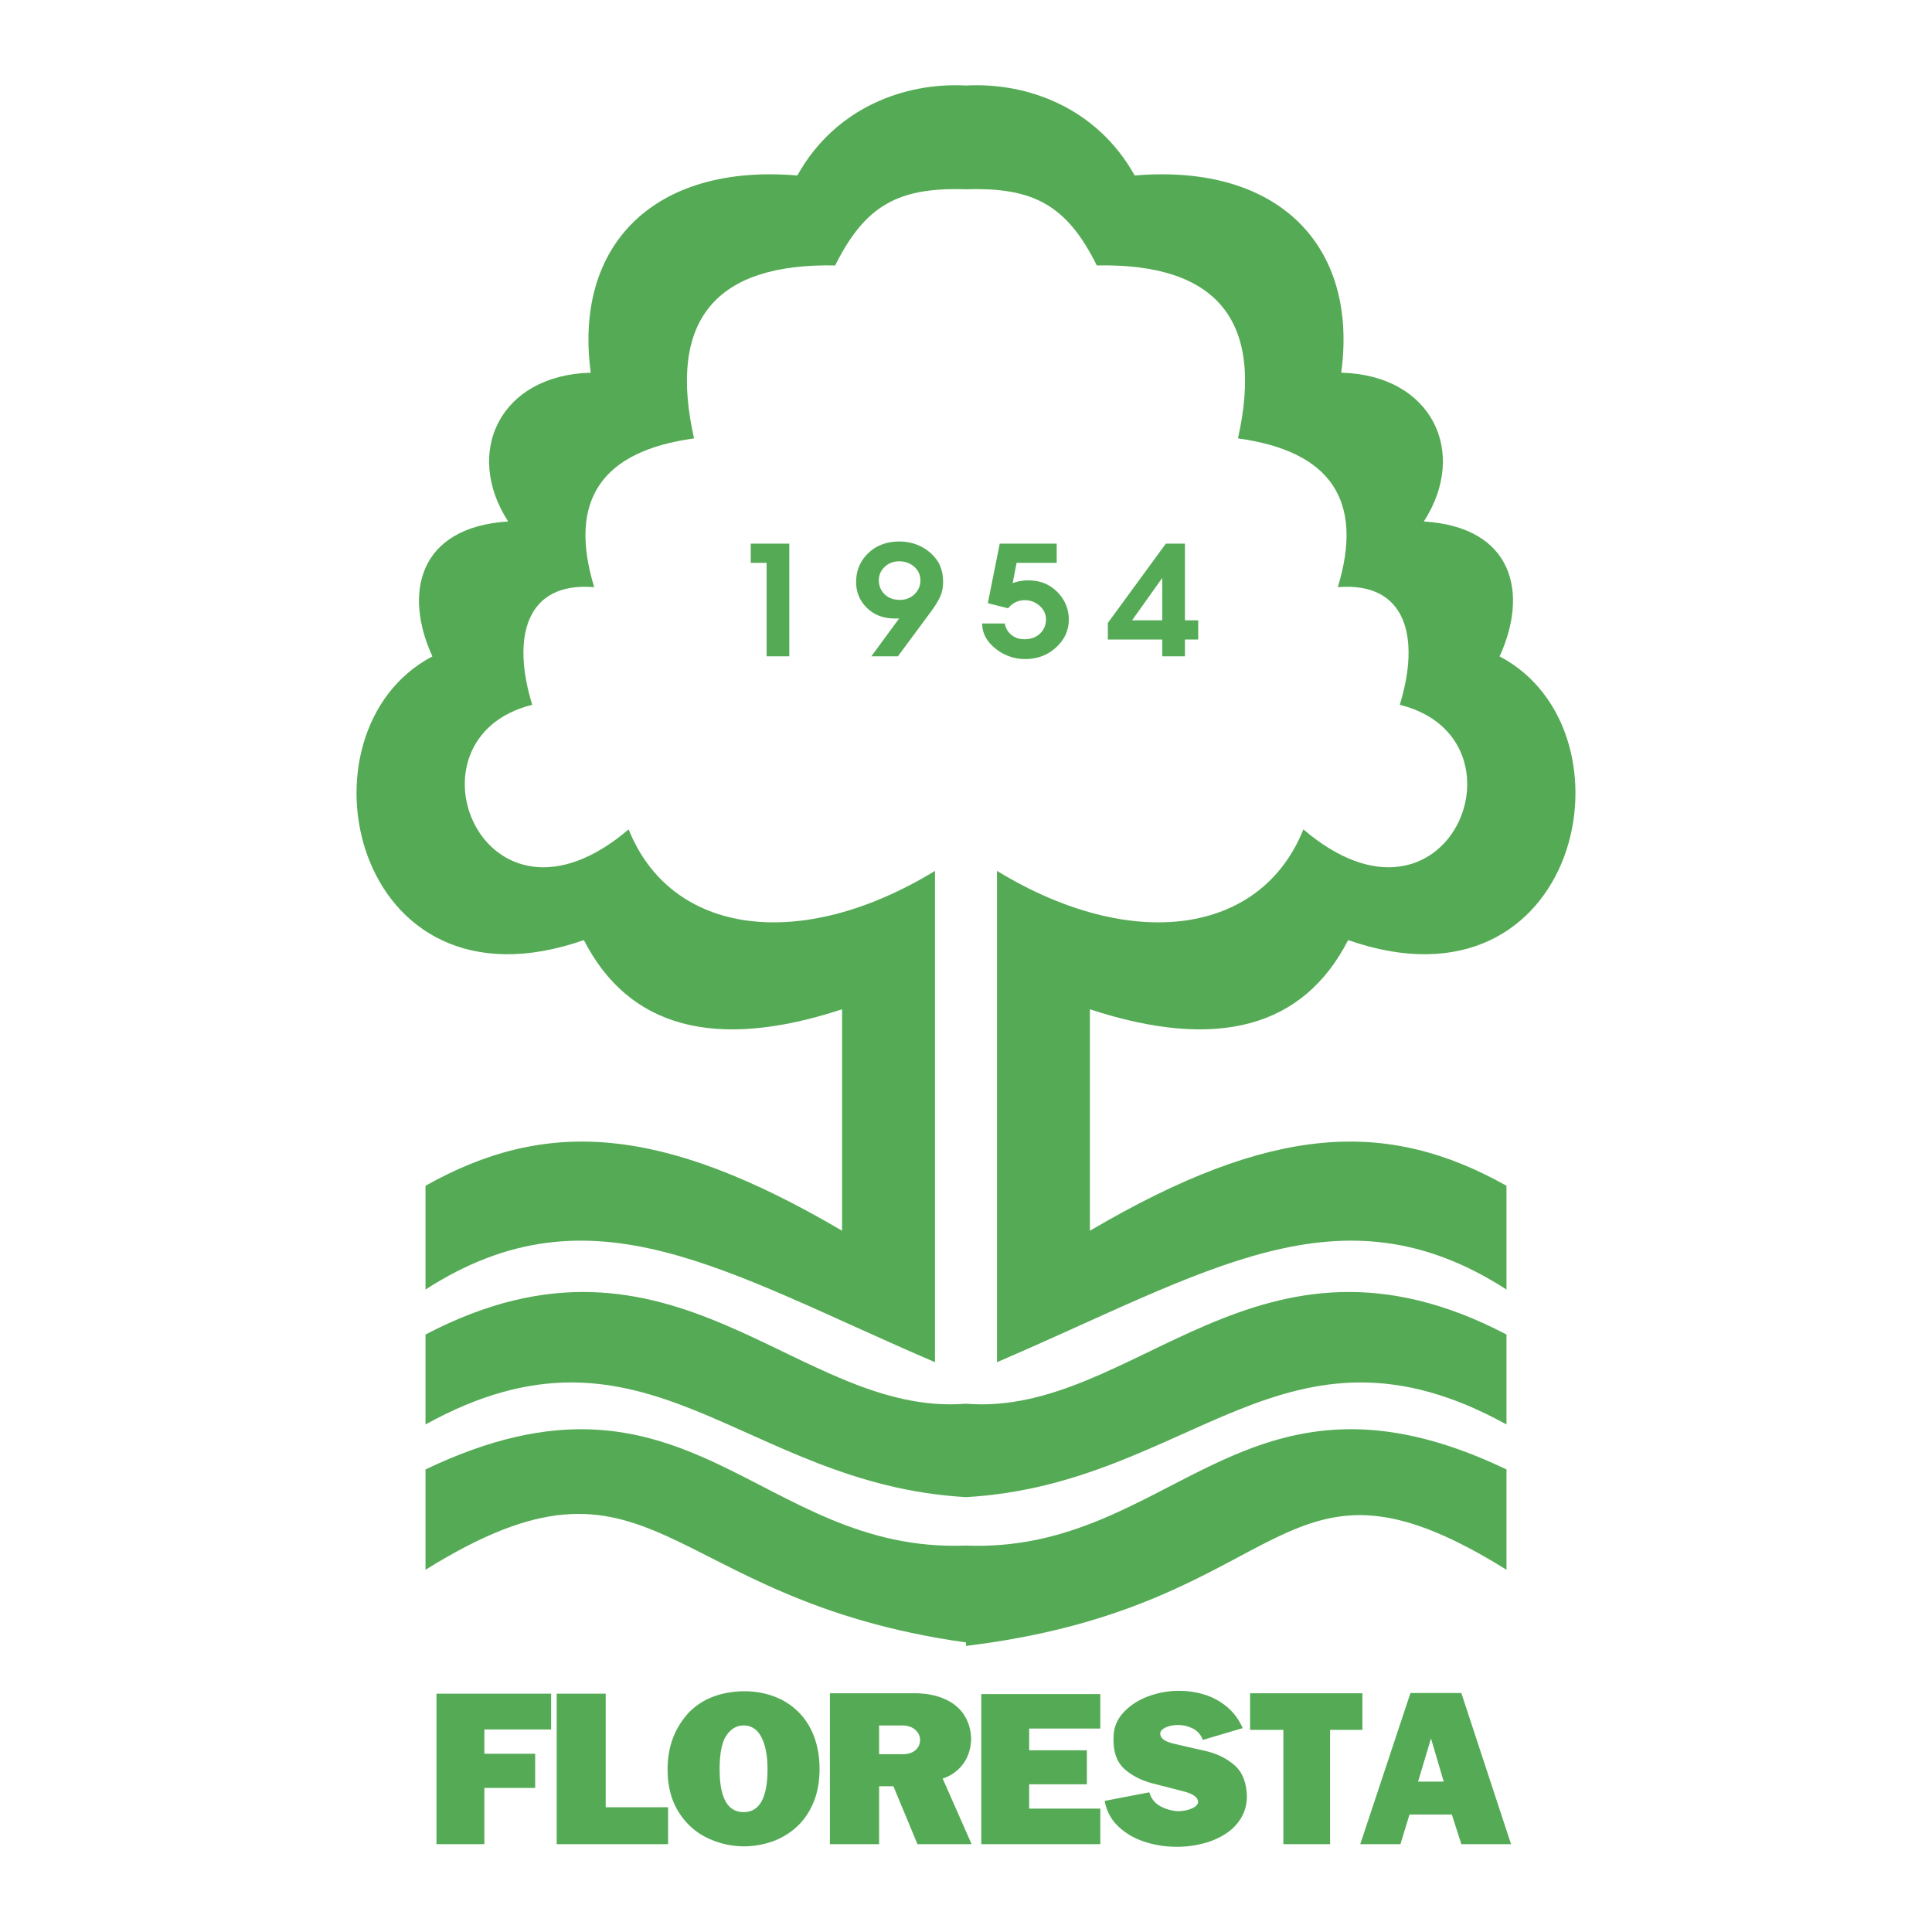
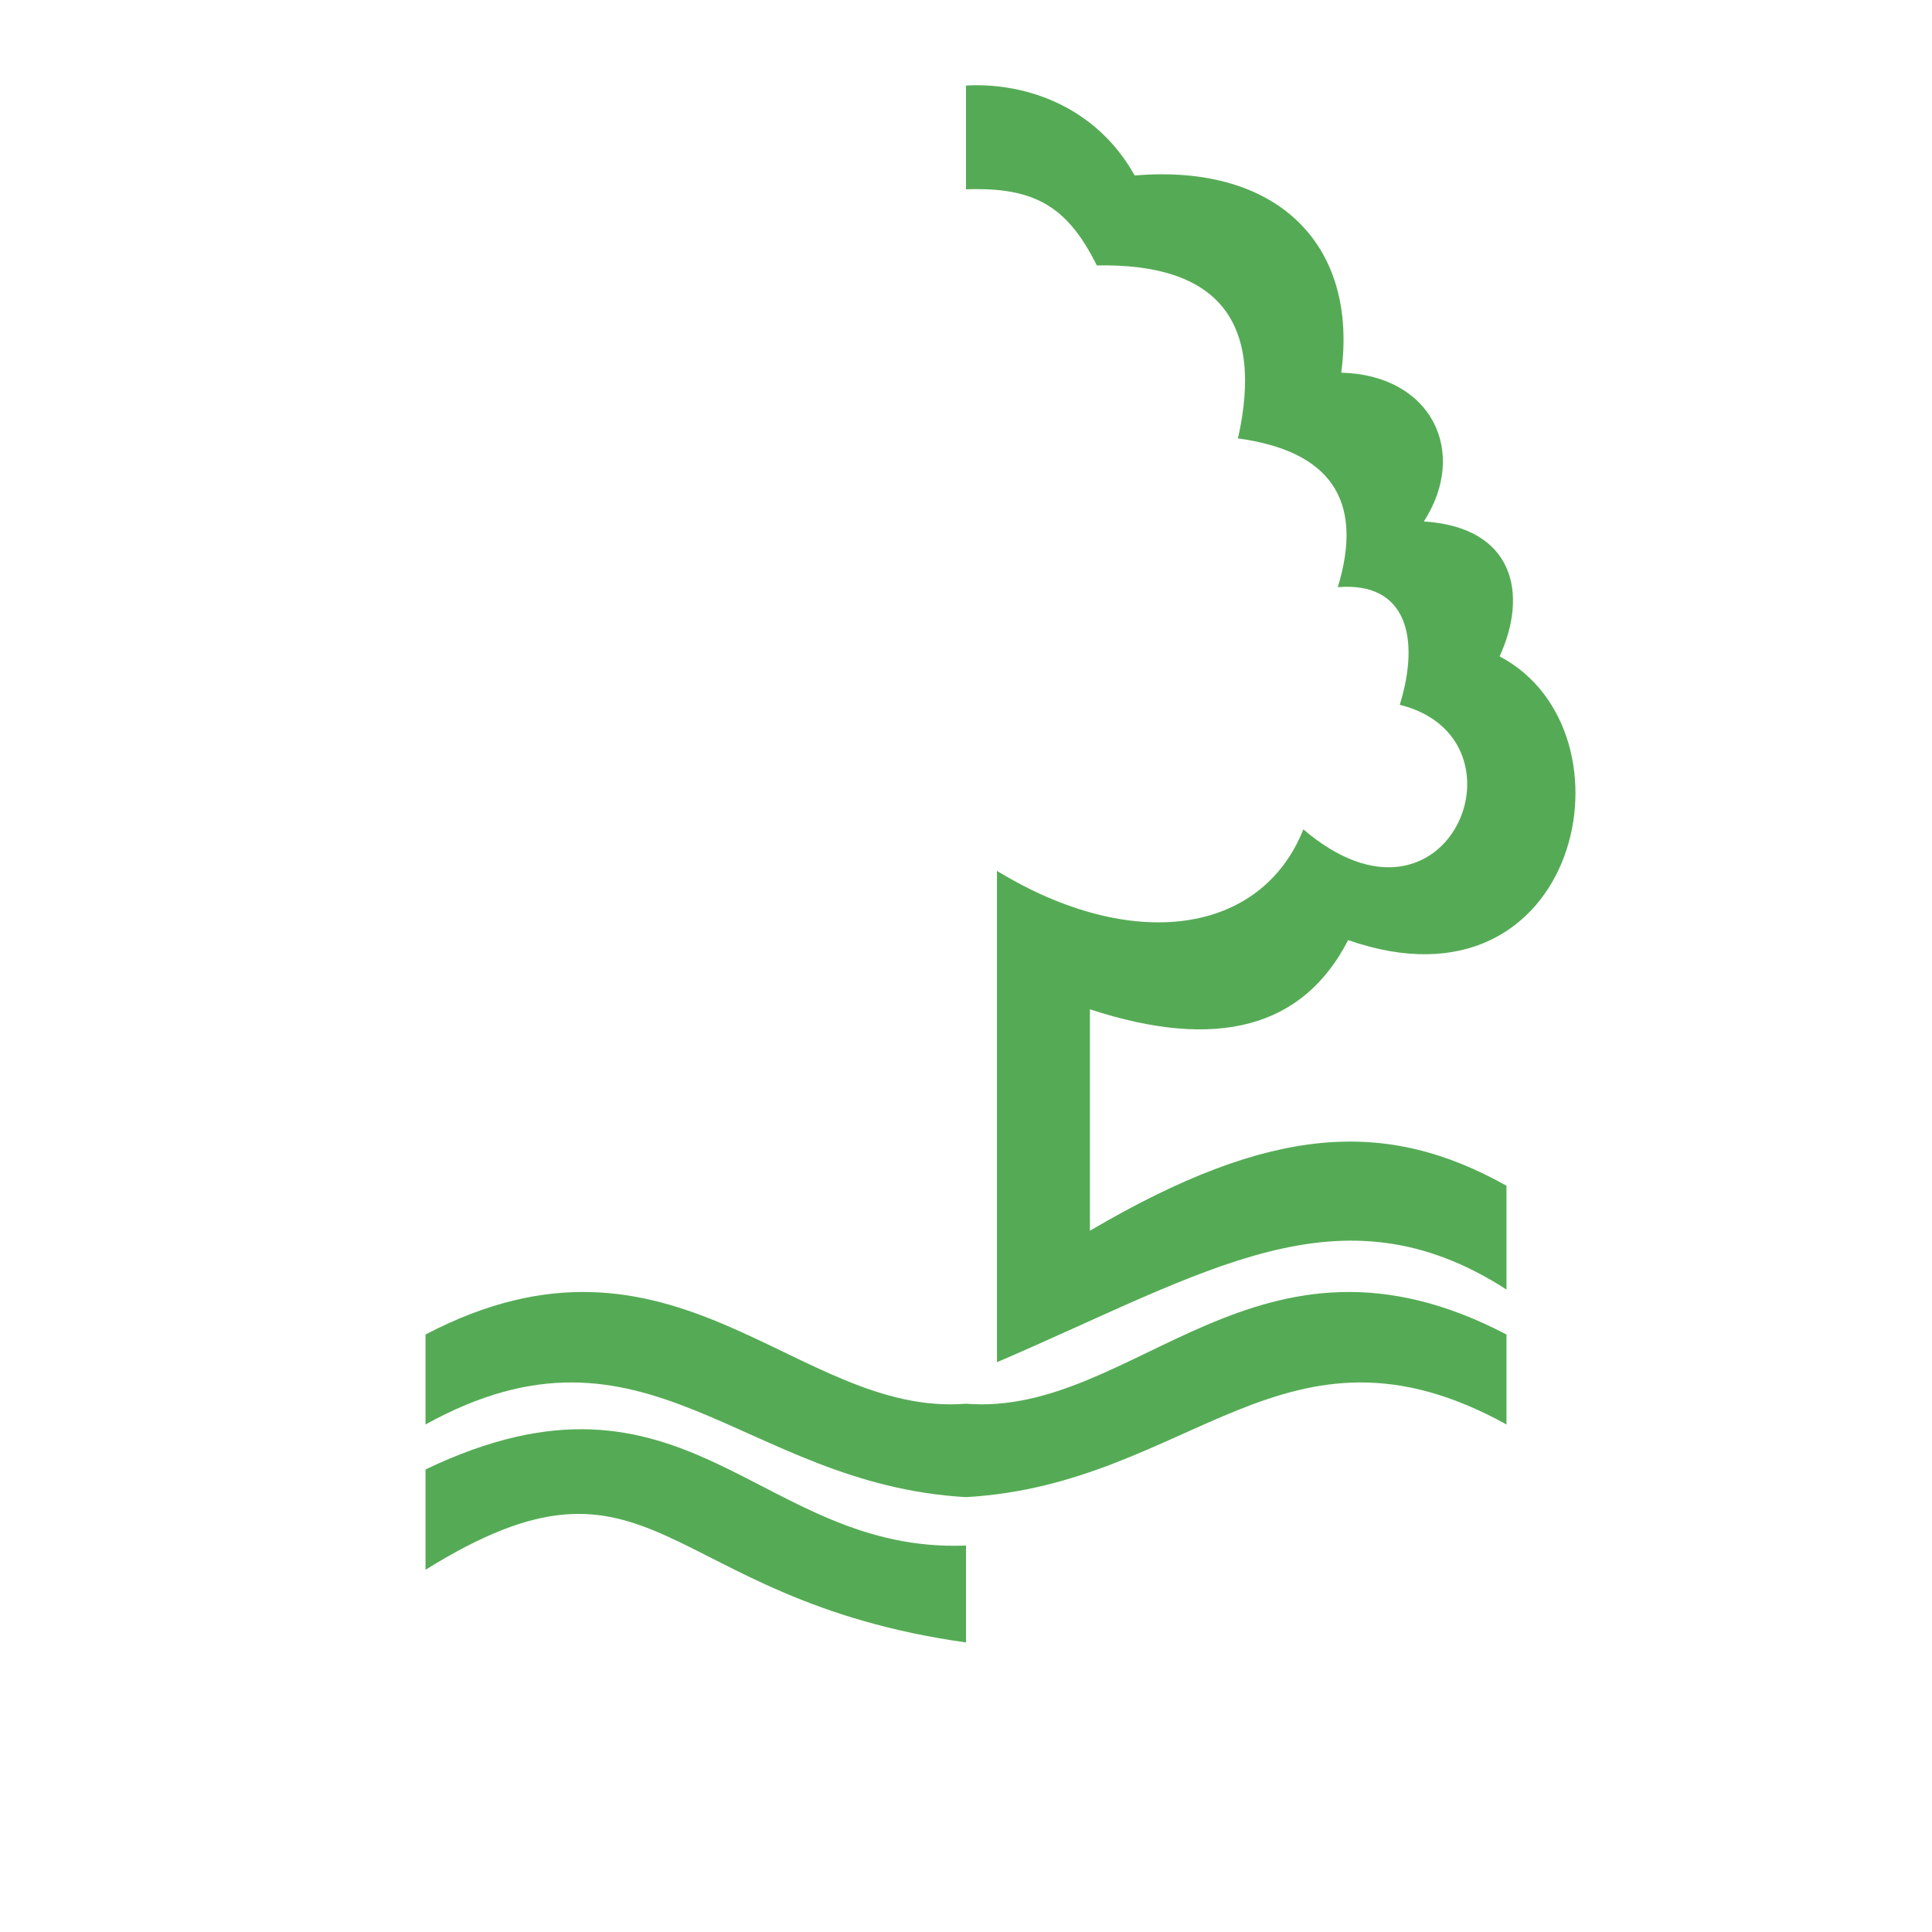
<svg xmlns="http://www.w3.org/2000/svg" width="2500" height="2500" viewBox="0 0 192.756 192.756">
  <g fill-rule="evenodd" clip-rule="evenodd">
    <path fill="#fff" d="M0 0h192.756v192.756H0V0z" />
-     <path d="M93.287 86.889c-13.395 8.17-26.332 6.444-30.568-4.142-14.425 12.312-23.126-9.089-9.617-12.427-2.062-6.674-.688-12.311 6.182-11.736-2.633-8.63.688-13.578 9.96-14.843-2.633-11.737 2.062-17.489 14.083-17.259 2.977-5.983 6.297-7.824 13.052-7.594V8.533c-6.082-.33-13.037 2.172-16.83 8.975C65.237 16.3 57.223 24.469 58.94 37.183c-9.045.23-12.708 7.94-8.243 14.843-9.042.578-10.417 7.251-7.557 13.462-14.197 7.45-8.014 36.389 15.113 28.306 4.465 8.716 13.052 11.074 25.76 6.904v22.092c-18.204-10.701-29.652-11.162-41.56-4.488v10.355c16.601-10.703 29.882-1.729 50.833 7.25V86.889h.001z" fill="#55ab55" />
    <path d="M99.469 86.889c13.396 8.17 26.332 6.444 30.568-4.142 14.426 12.312 23.127-9.089 9.617-12.427 2.062-6.674.688-12.311-6.182-11.736 2.633-8.63-.688-13.578-9.961-14.843 2.633-11.737-2.061-17.489-14.082-17.259-2.977-5.983-6.297-7.824-13.052-7.594V8.533c6.083-.33 13.038 2.172 16.831 8.975 14.311-1.208 22.324 6.962 20.607 19.675 9.045.23 12.709 7.94 8.242 14.843 9.043.578 10.418 7.251 7.557 13.462 14.197 7.45 8.016 36.389-15.111 28.306-4.467 8.716-13.053 11.074-25.762 6.904v22.092c18.205-10.701 29.652-11.162 41.561-4.488v10.355c-16.602-10.703-29.883-1.729-50.834 7.25V86.889h.001zM42.454 133.145c24.882-13.039 37.041 8.258 53.924 6.904v9.32c-22.44-1.268-31.829-19.447-53.924-7.25v-8.974z" fill="#55ab55" />
    <path d="M150.303 133.145c-24.883-13.039-37.041 8.258-53.925 6.904v9.32c22.44-1.268 31.829-19.447 53.925-7.25v-8.974zM42.454 146.607c26.218-12.543 33.202 8.4 53.924 7.594v9.666c-30.673-4.295-30.935-21.562-53.924-7.25v-10.01z" fill="#55ab55" />
-     <path d="M150.303 146.607c-26.219-12.543-33.201 8.4-53.925 7.594v10.01c32.733-3.949 30.935-21.906 53.925-7.594v-10.01zM43.547 183.99v-15.014h11.44v3.572h-6.661v2.422h5.067v3.416h-5.067v5.604h-4.779zm11.993 0v-15.014h4.891v11.338h6.226v3.676H55.54zm16.259-7.443c0 2.832.8 4.248 2.396 4.248 1.585 0 2.38-1.432 2.38-4.289 0-1.324-.201-2.383-.603-3.17-.401-.791-.998-1.186-1.777-1.186-.689 0-1.264.332-1.717.994-.452.666-.68 1.801-.68 3.404v-.001h.001zm-5.193 0c0-1.201.191-2.277.572-3.229a7.831 7.831 0 0 1 1.549-2.459c1.336-1.367 3.161-2.078 5.468-2.125 1.103 0 2.122.178 3.051.527a6.756 6.756 0 0 1 2.406 1.535c.677.672 1.199 1.49 1.564 2.451.366.963.551 2.053.551 3.258 0 1.27-.209 2.393-.626 3.369-.417.979-.983 1.793-1.696 2.43a7.12 7.12 0 0 1-2.424 1.434 8.603 8.603 0 0 1-2.823.471 8.494 8.494 0 0 1-3.731-.889c-1.156-.578-2.091-1.445-2.798-2.6s-1.063-2.549-1.063-4.172v-.001zm16.193-7.613h8.369c1.181 0 2.202.188 3.053.564.854.375 1.508.904 1.951 1.58.443.678.687 1.467.719 2.365 0 .547-.099 1.086-.296 1.615s-.512 1.01-.941 1.43a4.084 4.084 0 0 1-1.603.959l2.886 6.543h-5.403l-2.4-5.775H87.71v5.775h-4.911v-15.056zm4.911 3.216v2.869h2.325c.563 0 .998-.137 1.301-.41.306-.273.458-.613.458-1.016 0-.387-.161-.727-.482-1.012-.321-.287-.764-.432-1.322-.432h-2.28v.001zm10.192 11.84v-14.97h11.877v3.438h-7.098v2.168h5.758v3.391h-5.758v2.426h7.098v3.549H97.902v-.002zm12.317-4.316l4.453-.855a2.205 2.205 0 0 0 1.086 1.379 4.074 4.074 0 0 0 1.84.506c.553-.027 1.014-.131 1.383-.307.367-.176.553-.393.553-.637-.035-.447-.508-.791-1.42-1.027a824.6 824.6 0 0 0-3.064-.789c-1.133-.291-2.076-.764-2.826-1.418-.748-.652-1.127-1.625-1.127-2.91 0-.26.01-.465.021-.609.061-.812.404-1.555 1.031-2.215.627-.662 1.432-1.18 2.412-1.547a8.723 8.723 0 0 1 3.082-.551c.889 0 1.748.131 2.568.389a6.49 6.49 0 0 1 2.227 1.227c.658.553 1.174 1.26 1.547 2.105l-3.986 1.18a1.975 1.975 0 0 0-.949-1.117 3.242 3.242 0 0 0-1.543-.369c-.477 0-.891.086-1.232.254-.344.17-.518.371-.518.602 0 .455.447.791 1.34.998.893.211 1.926.449 3.096.711 1.168.262 2.152.736 2.951 1.42.797.682 1.215 1.719 1.258 3.107 0 .807-.191 1.529-.572 2.166s-.898 1.172-1.553 1.594a7.52 7.52 0 0 1-2.238.963 10.34 10.34 0 0 1-2.625.33 10.38 10.38 0 0 1-3.262-.514c-1.035-.346-1.91-.865-2.619-1.559a4.48 4.48 0 0 1-1.316-2.506h.002v-.001zm17.822 4.316v-11.398h-3.318v-3.658h11.205v3.658h-3.227v11.398h-4.66zm7.672 0l5.008-15.078h5.076l4.959 15.078h-4.959l-.947-2.955h-4.225l-.902 2.955h-4.01zm8.328-6.236l-1.271-4.311-1.289 4.311h2.56zM76.484 56.156h-1.583v-1.917h3.846v11.24h-2.263v-9.323zm13.222 5.551h-.427c-1.134 0-2.062-.352-2.781-1.055-.72-.704-1.081-1.565-1.081-2.579 0-1.146.402-2.108 1.207-2.883s1.843-1.164 3.112-1.164c.601 0 1.171.103 1.708.304.539.202 1.023.5 1.448.89.424.391.733.818.919 1.278.186.463.281.982.281 1.56 0 .547-.098 1.035-.29 1.46-.192.425-.488.913-.886 1.46l-3.333 4.502h-2.652l2.775-3.773zm-2.025-3.818c0 .557.193 1.025.577 1.398.385.376.891.563 1.515.563.587 0 1.081-.189 1.469-.569.392-.379.588-.84.588-1.377 0-.536-.206-.988-.612-1.352-.407-.366-.913-.55-1.514-.55-.566 0-1.048.187-1.437.556-.389.37-.585.814-.585 1.332v-.001h-.001zm17.747-1.733h-4.002l-.391 2.021a4.635 4.635 0 0 1 1.564-.272c1.168 0 2.133.389 2.895 1.164.76.774 1.139 1.691 1.139 2.747 0 1.075-.422 2-1.266 2.774-.844.775-1.869 1.164-3.072 1.164a4.659 4.659 0 0 1-2.984-1.054c-.879-.703-1.318-1.535-1.318-2.492h2.262c.068.449.281.824.637 1.121.359.296.799.447 1.32.447.635 0 1.152-.188 1.547-.561.398-.376.598-.854.598-1.431 0-.516-.211-.962-.631-1.338a2.176 2.176 0 0 0-1.498-.563c-.326 0-.633.069-.908.206a2.236 2.236 0 0 0-.74.599l-2.025-.506 1.189-5.942h5.684v1.916zm10.888-1.917h1.906v7.65h1.326v1.917h-1.326v1.674h-2.264v-1.674h-5.426v-1.658l5.784-7.909zm-.357 3.421l-3.012 4.229h3.012V57.66z" fill="#55ab55" />
  </g>
</svg>